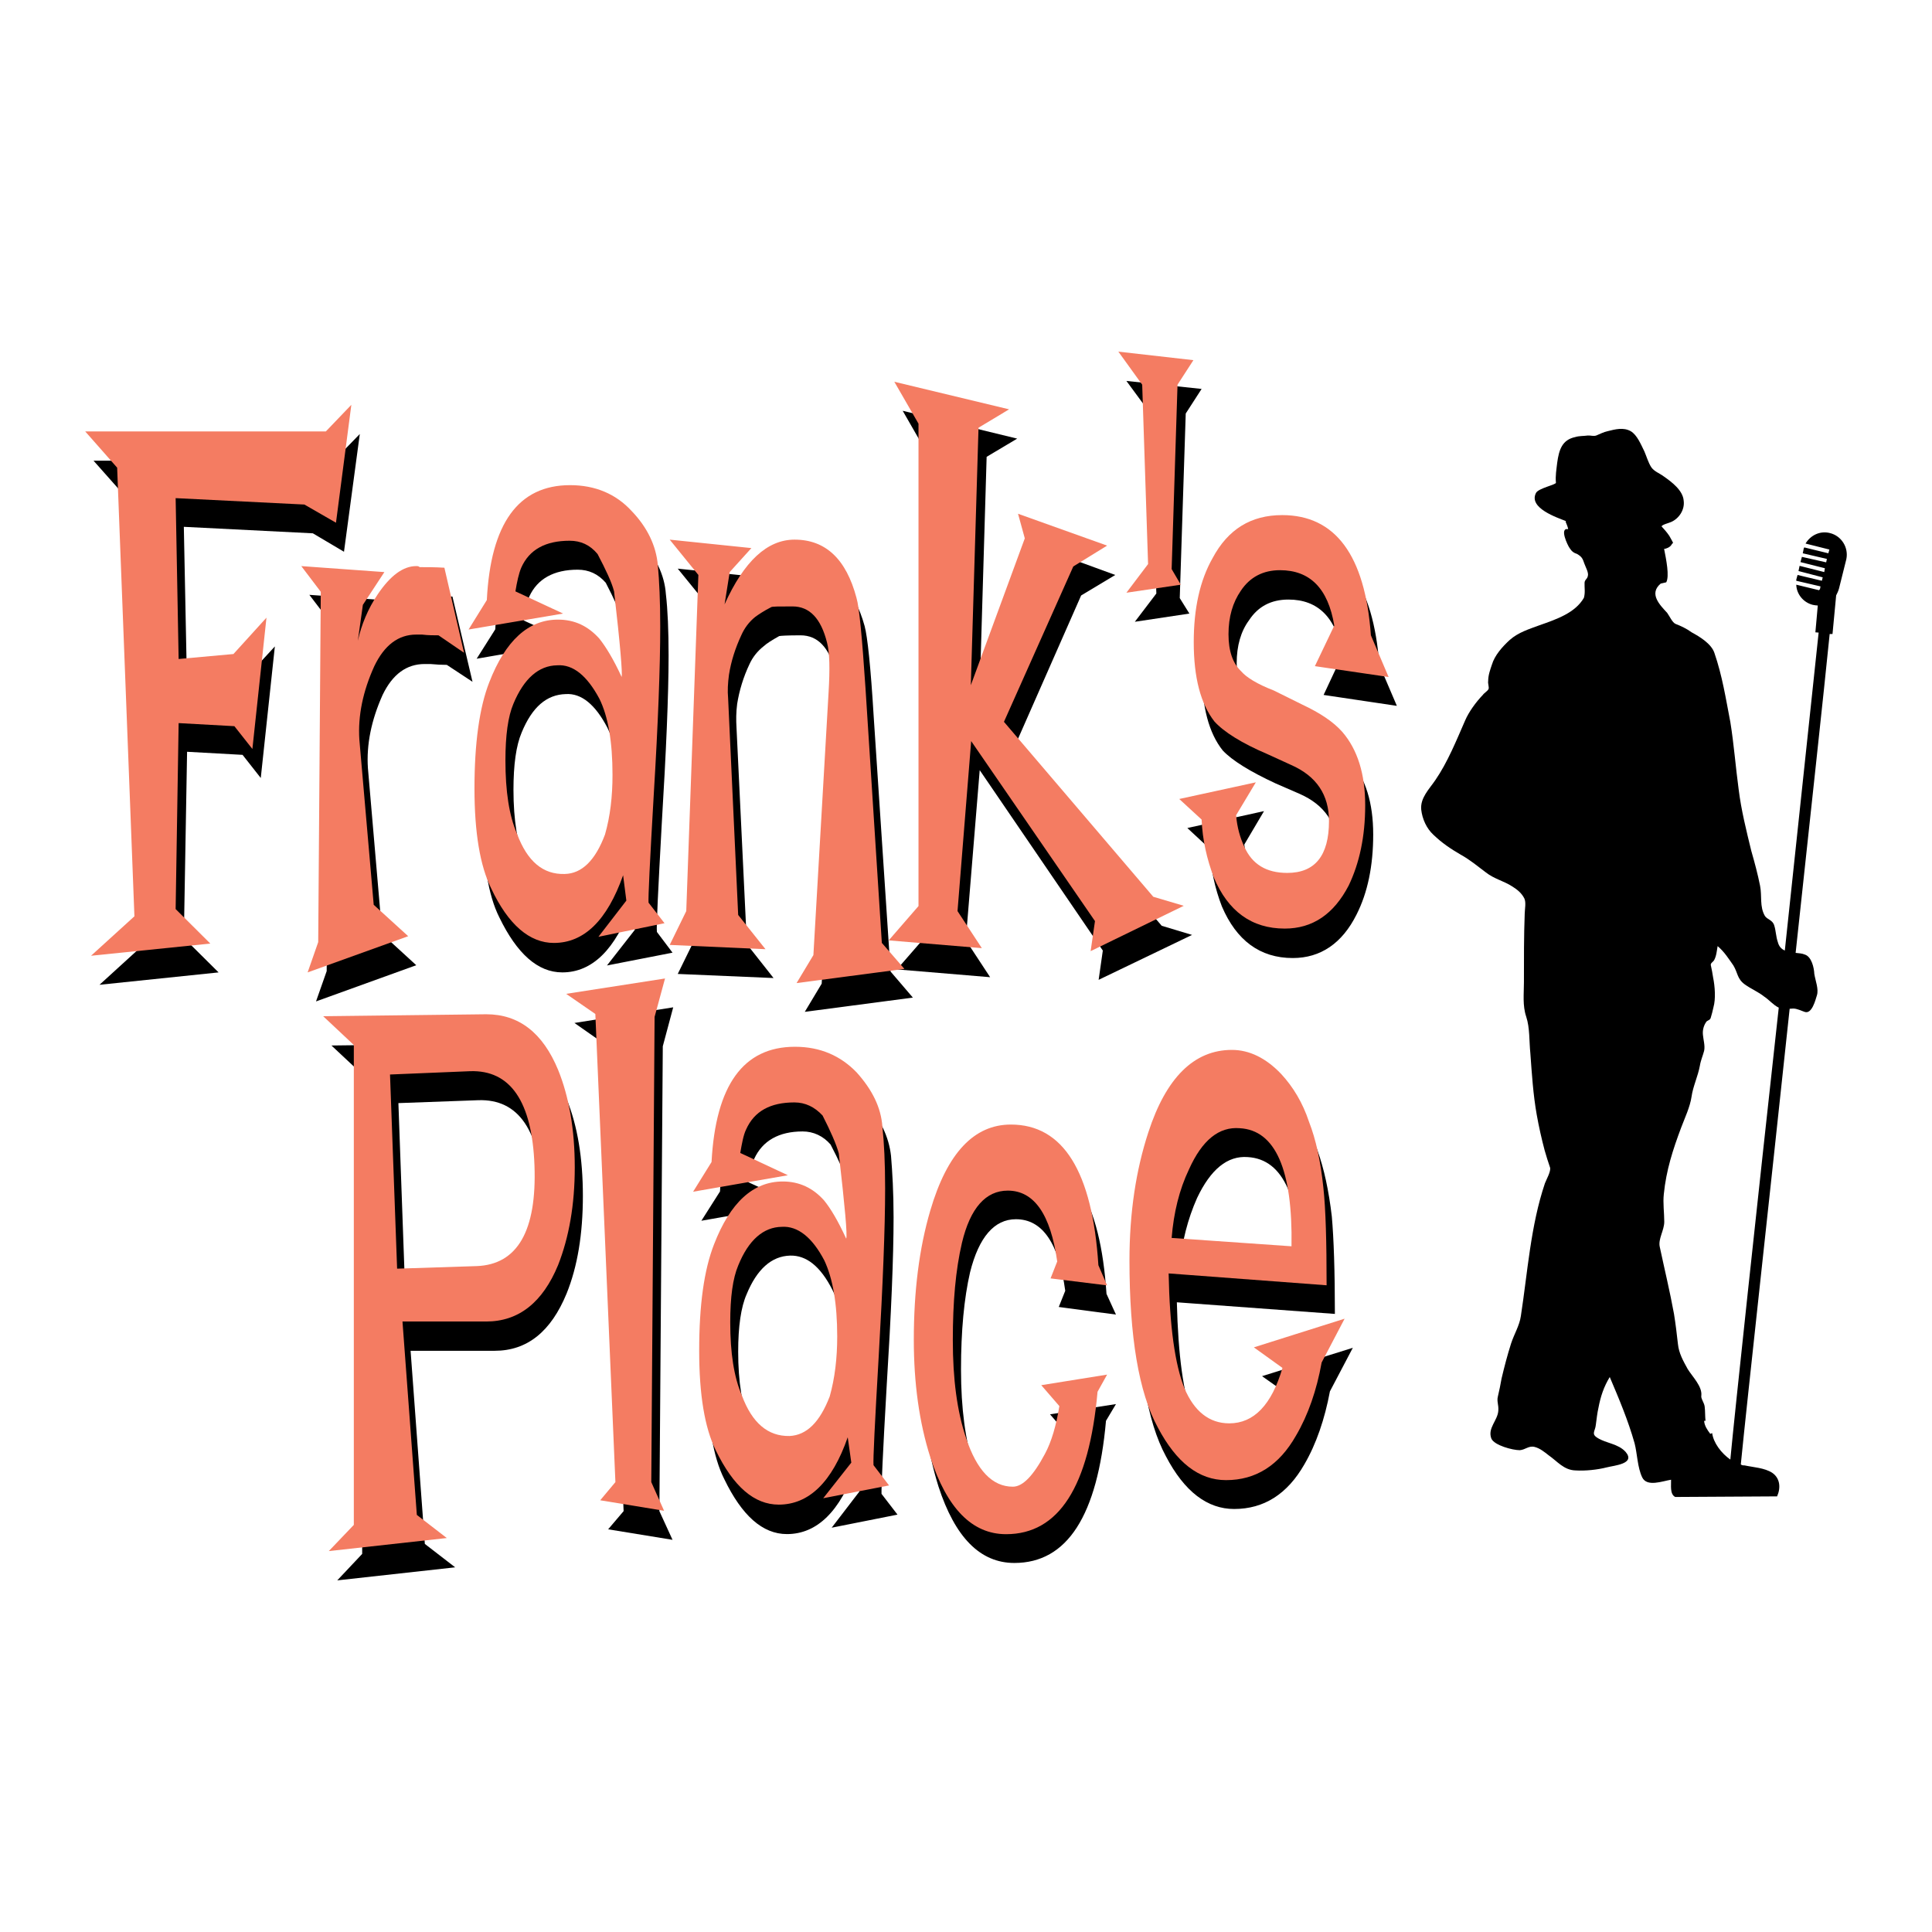
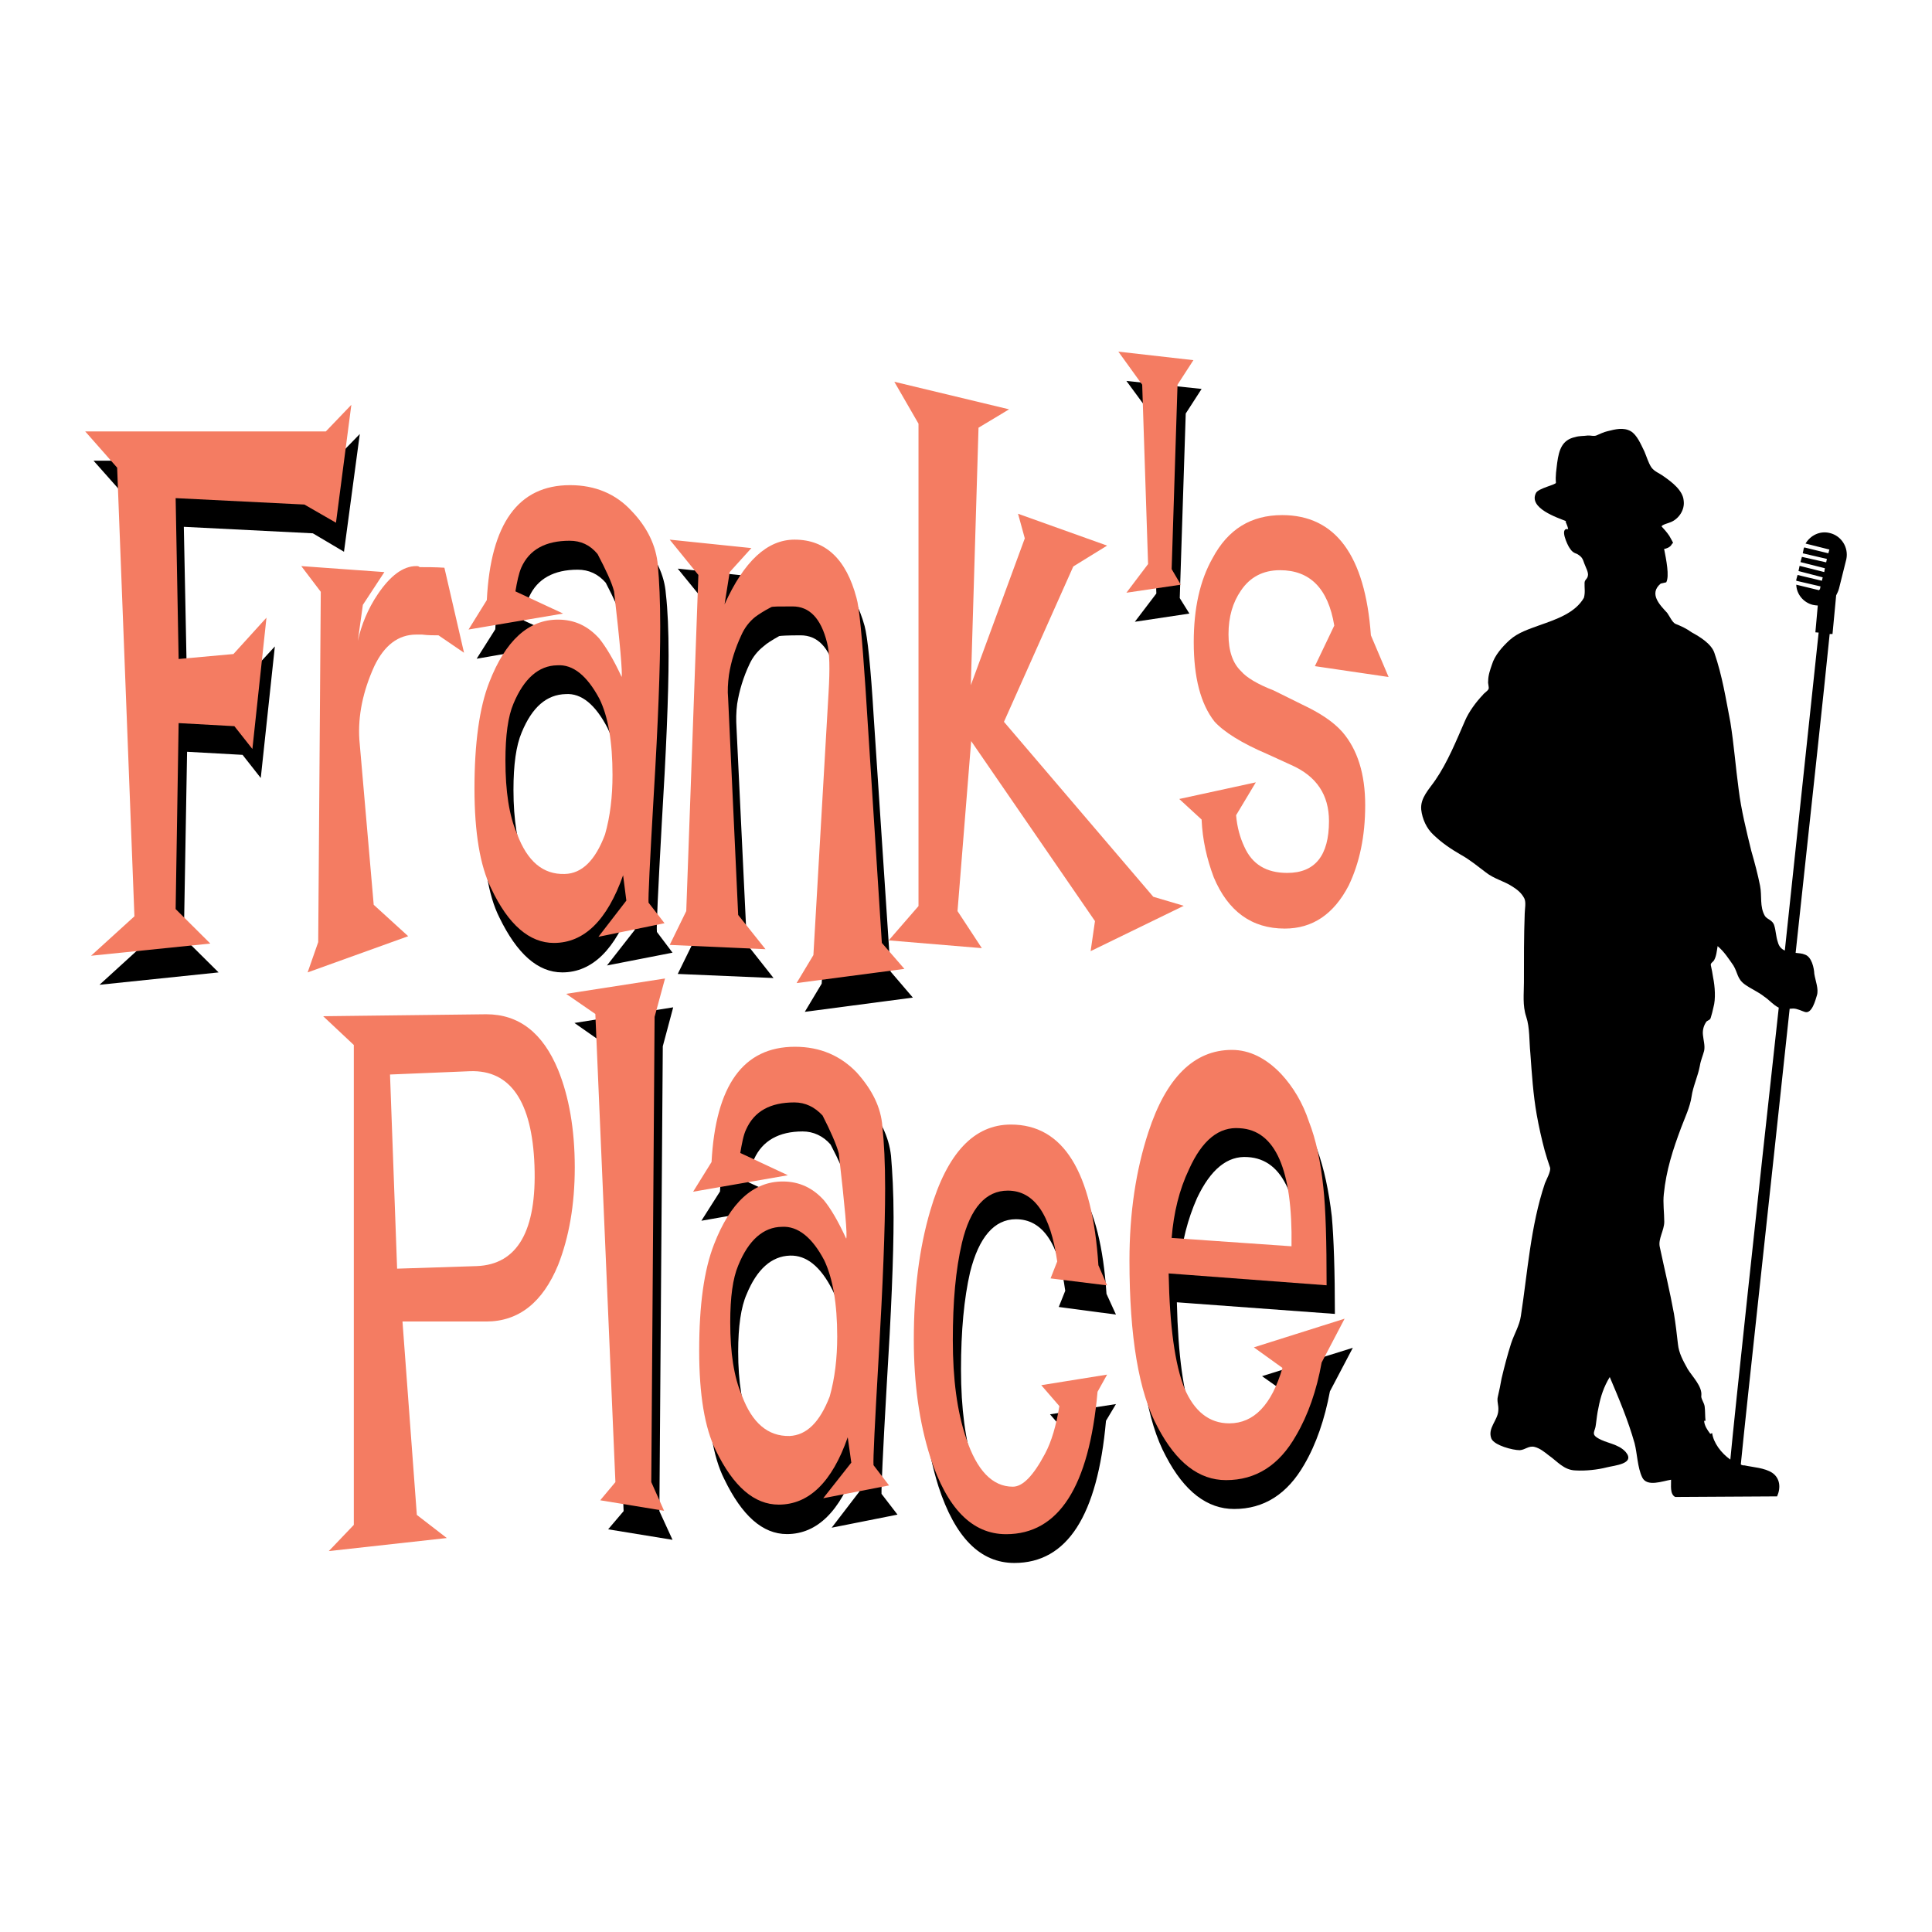
<svg xmlns="http://www.w3.org/2000/svg" version="1.0" id="Layer_1" x="0px" y="0px" width="192.756px" height="192.756px" viewBox="0 0 192.756 192.756" enable-background="new 0 0 192.756 192.756" xml:space="preserve">
  <g>
    <polygon fill-rule="evenodd" clip-rule="evenodd" fill="#FFFFFF" points="0,0 192.756,0 192.756,192.756 0,192.756 0,0  " />
    <path fill-rule="evenodd" clip-rule="evenodd" d="M182.569,53.183c-0.997-0.256-1.951,0.239-2.43,1.048l2.379,0.597l-0.104,0.374   l-2.402-0.587c-0.023,0.068-0.067,0.102-0.067,0.179l-0.084,0.408l2.409,0.563l-0.074,0.34l-2.42-0.546l-0.145,0.521l2.436,0.613   l-0.061,0.382l-2.462-0.621l-0.108,0.519l2.416,0.63l-0.084,0.341l-2.427-0.58l-0.104,0.384c-0.024,0.043-0.024,0.094-0.024,0.196   l2.419,0.562l-0.06,0.307h-0.068v0.077l-2.291-0.555c0.024,0.92,0.69,1.772,1.645,2.011c0.151,0.027,0.348,0.067,0.502,0.067   l-0.239,2.675l0.324,0.027c-0.647,6.184-1.969,18.44-3.374,31.72c-0.307-0.135-0.579-0.374-0.697-0.843   c-0.195-0.562-0.195-1.168-0.357-1.653c-0.154-0.561-0.717-0.597-0.937-0.961c-0.539-0.937-0.273-1.978-0.479-3.008   c-0.229-1.149-0.536-2.299-0.876-3.482c-0.479-1.968-1.008-4.064-1.261-6.143c-0.3-2.207-0.469-4.481-0.828-6.703   c-0.452-2.335-0.8-4.61-1.591-6.901c-0.307-0.927-1.5-1.635-2.268-2.053c-0.503-0.367-1.048-0.623-1.608-0.842   c-0.316-0.128-0.597-0.775-0.835-1.099c-0.741-0.802-1.85-1.91-0.647-2.922l0.553-0.128c0.333-0.613,0-2.258-0.212-3.332   c0.151,0,0.604-0.152,0.748-0.435c0.138-0.28,0.307,0.104-0.229-0.867c-0.256-0.384-0.546-0.691-0.775-0.946   c0.061-0.179,0.732-0.333,0.947-0.435c0.799-0.34,1.388-1.233,1.26-2.137c-0.077-1.024-1.202-1.867-1.994-2.419   c-0.435-0.324-0.954-0.485-1.251-0.93c-0.289-0.458-0.461-1.065-0.674-1.557c-0.34-0.684-0.731-1.654-1.364-2.019   c-0.731-0.411-1.557-0.188-2.308,0c-0.398,0.084-0.759,0.28-1.133,0.432c-0.28,0.094-0.579-0.024-0.843,0   c-0.425,0.06-0.842,0.026-1.253,0.154c-1.318,0.28-1.618,1.277-1.797,2.555c-0.077,0.69-0.195,1.313-0.127,2.002   c0,0.205-1.756,0.545-1.992,1.023c-0.768,1.507,2.129,2.46,3.013,2.811c-0.007,0.024-0.023,0.024-0.067,0.024   c0.104,0.283,0.223,0.496,0.266,0.775c-0.913-0.179-0.043,1.637,0.145,1.883c0.213,0.34,0.408,0.478,0.759,0.597   c0.458,0.28,0.536,0.435,0.715,0.963c0.128,0.365,0.451,0.903,0.34,1.244c-0.061,0.307-0.323,0.357-0.323,0.681   c-0.017,0.495,0.084,0.946-0.067,1.482c-0.862,1.5-2.719,2.137-4.421,2.733c-1.082,0.401-2.105,0.707-2.973,1.465   c-0.734,0.674-1.509,1.533-1.789,2.487c-0.172,0.512-0.367,1.031-0.367,1.634c-0.044,0.206,0.102,0.589,0.043,0.768   c-0.087,0.212-0.451,0.408-0.572,0.596c-0.688,0.715-1.396,1.686-1.77,2.555c-0.861,1.968-1.748,4.175-2.975,5.954   c-0.613,0.903-1.517,1.772-1.405,2.939c0.104,0.929,0.528,1.874,1.21,2.504c0.861,0.828,1.722,1.405,2.719,1.984   c0.953,0.529,1.686,1.152,2.527,1.782c0.819,0.647,1.816,0.859,2.643,1.405c0.502,0.323,0.902,0.63,1.192,1.193   c0.186,0.408,0.041,1.048,0.034,1.506c-0.085,2.275-0.078,4.54-0.078,6.857c0,1.143-0.151,2.309,0.229,3.434   c0.367,1.099,0.29,2.46,0.411,3.637c0.151,2.069,0.279,4.121,0.637,6.14c0.215,1.21,0.485,2.402,0.792,3.562   c0.154,0.562,0.351,1.149,0.539,1.712c0.094,0.374-0.357,1.166-0.512,1.56c-1.433,4.242-1.729,8.884-2.403,13.254   c-0.135,0.946-0.671,1.797-0.978,2.743c-0.359,1.125-0.666,2.298-0.946,3.483c-0.102,0.604-0.223,1.167-0.367,1.79   c-0.128,0.485,0.087,0.843,0.043,1.405c-0.043,0.978-1.108,1.763-0.69,2.811c0.307,0.673,2.122,1.148,2.828,1.148   c0.571-0.043,0.896-0.476,1.492-0.323c0.526,0.136,0.971,0.502,1.405,0.843c0.852,0.589,1.489,1.458,2.655,1.499   c0.997,0.061,2.207-0.067,3.137-0.307c0.759-0.195,2.878-0.347,1.881-1.533c-0.758-0.842-1.914-0.842-2.811-1.405   c-0.664-0.408-0.229-0.656-0.169-1.304c0.085-0.63,0.136-1.148,0.264-1.712c0.212-1.122,0.536-2.096,1.125-3.057   c0.927,2.181,1.83,4.317,2.478,6.608c0.266,1.024,0.282,2.402,0.758,3.4c0.479,0.997,2.035,0.366,2.881,0.239   c0.023,0.509-0.146,1.438,0.415,1.719l10.163-0.059c0.384-0.861,0.299-1.815-0.485-2.352c-0.775-0.502-1.874-0.546-2.77-0.741   c-0.146,0-0.254,0-0.365-0.101c0.631-6.382,2.838-26.339,4.873-45.455c0.128,0,0.229-0.023,0.348-0.023   c0.4,0,0.818,0.229,1.169,0.34c0.705,0.223,1.055-1.183,1.199-1.644c0.206-0.621-0.145-1.466-0.256-2.154   c-0.023-0.589-0.263-1.712-0.943-1.927c-0.29-0.128-0.606-0.128-0.92-0.169c1.473-13.698,2.835-26.186,3.396-31.814h0.283   l0.364-3.852c0.094-0.195,0.223-0.435,0.29-0.708l0.725-2.904C184.45,54.639,183.735,53.465,182.569,53.183L182.569,53.183z    M170.822,142.98c-0.084,0.026-0.154,0.076-0.188,0.076c-0.28-0.374-0.587-0.809-0.613-1.303c0.053,0,0.087,0,0.138,0   c-0.051-0.459-0.026-0.972-0.085-1.433c-0.053-0.381-0.394-0.799-0.333-1.071c0.111-0.93-0.902-1.908-1.364-2.666   c-0.448-0.818-0.876-1.56-0.971-2.504c-0.11-0.997-0.229-1.984-0.391-2.991c-0.408-2.241-0.946-4.455-1.422-6.696   c-0.172-0.782,0.451-1.651,0.451-2.494c0-0.903-0.145-1.874-0.044-2.77c0.239-2.376,0.896-4.404,1.729-6.625   c0.366-0.974,0.886-2.055,1.04-3.101c0.136-0.997,0.631-2.012,0.826-3.066c0.084-0.539,0.297-0.997,0.425-1.492   c0.111-0.502-0.075-1.099-0.118-1.601c-0.051-0.462,0.077-0.954,0.367-1.338c0.161-0.128,0.364-0.128,0.425-0.408   c0.094-0.307,0.179-0.631,0.256-0.997c0.239-0.826,0.152-2.079-0.034-2.982c-0.067-0.417-0.128-0.799-0.222-1.192   c-0.061-0.237,0.179-0.307,0.323-0.526c0.239-0.444,0.264-0.93,0.351-1.406c0.664,0.561,1.105,1.261,1.574,1.932   c0.451,0.751,0.366,1.338,1.151,1.9c0.604,0.435,1.335,0.731,1.941,1.219c0.479,0.314,0.894,0.833,1.432,1.089   c-2.189,19.898-4.387,40.377-4.831,45.088C171.716,144.975,170.95,143.943,170.822,142.98L170.822,142.98z" />
    <polygon fill-rule="evenodd" clip-rule="evenodd" points="35.897,43.302 34.32,55.049 31.213,53.209 18.341,52.562 18.665,68.687    24.1,68.107 27.422,64.495 26.017,77.621 24.201,75.312 18.665,75.005 18.341,93.576 21.808,97.017 9.926,98.253 14.253,94.308    12.531,49.57 9.33,45.961 33.309,45.961 35.897,43.302  " />
-     <path fill-rule="evenodd" clip-rule="evenodd" d="M47.142,68.022l-2.564-1.688c-0.485,0-1.048-0.027-1.644-0.085   c-0.155,0-0.333,0-0.562,0c-1.806,0-3.202,1.014-4.199,3.083c-1.125,2.514-1.627,4.957-1.465,7.316l1.422,16.535l3.4,3.117   l-10.001,3.612l1.065-3.025l0.222-34.982l-1.951-2.557l8.306,0.589l-2.123,3.323l-0.502,3.585c0.306-1.593,0.963-3.17,1.951-4.687   c1.261-1.813,2.571-2.811,3.875-2.811c0.084,0,0.229,0.06,0.323,0.104c0.708,0,1.55,0.041,2.446,0.068L47.142,68.022L47.142,68.022   z" />
    <path fill-rule="evenodd" clip-rule="evenodd" d="M67.098,95.049l-6.541,1.277l2.777-3.552l-0.324-2.521   c-1.593,4.447-3.909,6.763-6.908,6.763c-2.453,0-4.522-1.864-6.278-5.477c-1.125-2.224-1.645-5.553-1.645-9.957   c0-4.549,0.495-8.067,1.49-10.639c1.577-4.098,3.858-6.15,6.816-6.15c1.668,0,3.023,0.586,4.114,1.821   c0.664,0.794,1.422,2.028,2.239,3.808c0.111-0.307-0.145-3.159-0.732-8.516c-0.28-0.93-0.843-2.173-1.671-3.767   c-0.756-0.867-1.675-1.301-2.801-1.301c-2.376,0-4.02,0.91-4.829,2.683c-0.198,0.587-0.401,1.388-0.555,2.386l4.754,2.18   l-9.448,1.635l1.859-2.938c0.348-7.649,3.117-11.474,8.296-11.474c2.528,0,4.59,0.876,6.15,2.53   c1.574,1.719,2.437,3.525,2.572,5.416c0.188,1.603,0.272,3.663,0.272,6.152c0,3.977-0.246,9.598-0.681,16.771   c-0.367,6.703-0.546,10.322-0.485,10.8L67.098,95.049L67.098,95.049z M61.194,86.122c0.504-1.796,0.734-3.748,0.734-5.911   c0-3.332-0.444-5.819-1.328-7.606c-1.203-2.311-2.598-3.46-4.158-3.356c-1.9,0.051-3.346,1.285-4.395,3.832   c-0.555,1.311-0.818,3.204-0.818,5.725c0,3.033,0.408,5.452,1.149,7.265c1.074,2.733,2.641,4.088,4.795,4.03   C58.862,90.031,60.207,88.729,61.194,86.122L61.194,86.122z" />
    <path fill-rule="evenodd" clip-rule="evenodd" d="M91.077,99.53l-10.783,1.422l1.686-2.811l1.516-26.159   c0.188-2.335,0.111-3.96-0.169-5c-0.597-2.402-1.765-3.595-3.45-3.595c-1.312,0-2.028,0.043-2.14,0.077   c-0.731,0.411-1.234,0.724-1.55,1.014c-0.604,0.478-1.088,1.075-1.413,1.789c-0.606,1.277-1.014,2.623-1.227,3.96   c-0.111,0.845-0.111,1.62-0.067,2.352l1.038,21.627l2.659,3.373l-9.559-0.408l1.654-3.373l1.243-33.502l-2.897-3.562l8.151,0.845   l-2.154,2.359l-0.502,3.219c1.941-4.267,4.276-6.423,7.009-6.423c3.05,0,5.095,1.927,6.143,5.732   c0.28,1.041,0.604,4.022,0.903,9.014l1.686,25.452L91.077,99.53L91.077,99.53z" />
-     <polygon fill-rule="evenodd" clip-rule="evenodd" points="118.931,93.276 109.611,97.758 110.028,94.836 97.746,76.838    96.357,93.798 98.786,97.495 89.483,96.719 92.465,93.293 92.465,45.169 90.062,40.984 101.486,43.761 98.437,45.577    97.678,71.258 103.043,56.606 102.389,54.12 111.272,57.365 107.865,59.41 101.008,74.981 115.905,92.366 118.931,93.276  " />
    <polygon fill-rule="evenodd" clip-rule="evenodd" points="119.885,38.804 118.301,41.257 117.704,59.673 118.665,61.216    113.223,62.035 115.369,59.214 114.773,41.257 112.381,38.005 119.885,38.804  " />
-     <path fill-rule="evenodd" clip-rule="evenodd" d="M139.365,70.423l-7.309-1.089l1.883-4.02c-0.605-3.689-2.429-5.496-5.391-5.496   c-1.723,0-3.026,0.683-3.929,2.062c-0.816,1.099-1.234,2.555-1.234,4.276c0,1.668,0.418,2.965,1.294,3.791   c0.503,0.512,1.577,1.125,3.246,1.839l2.827,1.406c1.782,0.859,3.093,1.721,3.962,2.682c1.533,1.772,2.291,4.233,2.291,7.386   c0,3.134-0.555,5.8-1.66,7.98c-1.433,2.871-3.586,4.344-6.363,4.344c-3.281,0-5.623-1.763-7.071-5.144   c-0.706-1.815-1.116-3.757-1.234-5.775l-2.214-2.052l7.649-1.688l-1.968,3.333c0.145,1.166,0.381,2.221,0.843,3.134   c0.758,1.729,2.18,2.598,4.242,2.598c2.811,0,4.208-1.746,4.208-5.196c0-2.615-1.27-4.488-3.767-5.587l-2.409-1.048   c-2.555-1.186-4.327-2.284-5.265-3.281c-1.381-1.729-2.088-4.344-2.088-7.913c0-3.339,0.649-6.14,1.9-8.39   c1.55-2.861,3.851-4.344,6.935-4.344c5.324,0,8.262,4.064,8.876,12.104L139.365,70.423L139.365,70.423z" />
-     <path fill-rule="evenodd" clip-rule="evenodd" d="M58.154,119.308c0,3.791-0.529,7.046-1.627,9.755   c-1.558,3.781-3.919,5.705-7.172,5.705h-8.39l1.422,19.269l3.025,2.335l-11.764,1.302l2.487-2.64V107.18l-3.067-2.871l16.286-0.195   c3.253-0.027,5.614,1.812,7.172,5.526C57.625,112.299,58.154,115.611,58.154,119.308L58.154,119.308z M54.151,119.155   c-0.28-6.372-2.402-9.516-6.422-9.388l-7.98,0.29l0.698,19.413l7.946-0.256C52.439,129.002,54.374,125.673,54.151,119.155   L54.151,119.155z" />
    <polygon fill-rule="evenodd" clip-rule="evenodd" points="67.166,100.501 66.127,104.386 65.787,150.765 67.098,153.628    60.675,152.58 62.218,150.765 60.207,104.086 57.312,102.061 67.166,100.501  " />
    <path fill-rule="evenodd" clip-rule="evenodd" d="M89.543,151.114l-6.567,1.305l2.77-3.612l-0.35-2.497   c-1.56,4.455-3.868,6.746-6.884,6.746c-2.437,0-4.489-1.847-6.242-5.466c-1.142-2.251-1.671-5.58-1.671-9.941   c0-4.565,0.502-8.117,1.482-10.597c1.593-4.233,3.868-6.278,6.807-6.278c1.685,0,3.049,0.613,4.155,1.925   c0.64,0.724,1.381,2.011,2.224,3.773c0.111-0.307-0.127-3.144-0.741-8.502c-0.28-0.971-0.842-2.214-1.661-3.781   c-0.731-0.843-1.702-1.304-2.784-1.304c-2.386,0-4.006,0.937-4.832,2.727c-0.237,0.545-0.435,1.347-0.597,2.335l4.771,2.189   l-9.446,1.659l1.857-2.922c0.374-7.7,3.134-11.515,8.287-11.515c2.547,0,4.583,0.842,6.143,2.53   c1.557,1.719,2.419,3.518,2.632,5.426c0.135,1.617,0.256,3.652,0.256,6.156c0,3.963-0.239,9.584-0.684,16.73   c-0.391,6.773-0.543,10.325-0.519,10.844L89.543,151.114L89.543,151.114z M83.606,142.179c0.495-1.804,0.768-3.825,0.768-5.901   c0-3.306-0.469-5.88-1.331-7.599c-1.2-2.359-2.605-3.45-4.216-3.407c-1.85,0.051-3.312,1.362-4.336,3.858   c-0.562,1.268-0.843,3.202-0.843,5.726c0,3.006,0.392,5.466,1.167,7.282c1.048,2.732,2.642,4.07,4.778,4.044   C81.281,146.08,82.626,144.776,83.606,142.179L83.606,142.179z" />
    <path fill-rule="evenodd" clip-rule="evenodd" d="M111.34,140.085l-0.995,1.669c-0.843,9.472-3.868,14.183-9.142,14.183   c-3.397,0-5.911-2.53-7.572-7.633c-1.099-3.527-1.661-7.393-1.661-11.72c0-4.839,0.562-9.166,1.661-12.923   c1.712-5.715,4.371-8.569,8.05-8.569c5.223,0,8.101,4.677,8.714,13.995l0.944,2.069l-5.706-0.759l0.647-1.617   c-0.647-4.735-2.265-7.138-4.924-7.138c-2.146,0-3.696,1.779-4.573,5.298c-0.596,2.591-0.903,5.836-0.903,9.694   c0,3.883,0.435,7.146,1.301,9.769c1.125,3.238,2.659,4.822,4.67,4.822c0.97,0,2.068-1.081,3.235-3.245   c0.646-1.271,1.132-2.881,1.448-4.822l-1.772-2.052L111.34,140.085L111.34,140.085z" />
    <path fill-rule="evenodd" clip-rule="evenodd" d="M134.971,134.471l-2.284,4.344c-0.519,2.768-1.361,5.247-2.555,7.293   c-1.704,2.972-4.037,4.444-7.002,4.444c-2.658,0-4.957-1.712-6.813-5.271c-1.867-3.46-2.794-9.004-2.794-16.653   c0-4.737,0.613-8.91,1.891-12.751c1.746-5.428,4.532-8.238,8.313-8.238c1.738,0,3.38,0.818,4.913,2.411   c1.236,1.328,2.156,2.861,2.796,4.702c0.665,1.84,1.141,4.054,1.439,6.61c0.195,2.181,0.307,5.467,0.307,9.727l-15.767-1.159   c0.128,5.3,0.654,9.141,1.584,11.483c0.971,2.368,2.443,3.562,4.498,3.562c2.437,0,4.206-1.918,5.314-5.624l-2.896-2.052   L134.971,134.471L134.971,134.471z M129.697,127.179c0.095-7.589-1.634-11.524-5.206-11.736c-2.035-0.155-3.703,1.227-5.058,4.08   c-0.93,2.094-1.517,4.368-1.739,6.855L129.697,127.179L129.697,127.179z" />
    <polygon fill-rule="evenodd" clip-rule="evenodd" fill="#F47C62" points="35.054,40.388 33.521,52.152 30.368,50.338    17.524,49.699 17.822,65.748 23.291,65.253 26.586,61.624 25.181,74.726 23.385,72.451 17.822,72.144 17.524,90.698 20.982,94.139    9.083,95.355 13.411,91.419 11.688,46.659 8.504,43.046 32.507,43.046 35.054,40.388  " />
    <path fill-rule="evenodd" clip-rule="evenodd" fill="#F47C62" d="M46.296,65.125l-2.545-1.738c-0.461,0-1.041,0-1.644-0.075   c-0.138,0-0.341,0-0.58,0c-1.78,0-3.178,1.055-4.182,3.151c-1.142,2.513-1.644,4.957-1.492,7.326l1.432,16.482l3.44,3.134   l-10.033,3.612l1.056-3.023l0.256-34.95l-1.944-2.564l8.289,0.597l-2.146,3.271l-0.502,3.585c0.347-1.574,1.004-3.194,1.992-4.65   c1.253-1.857,2.531-2.804,3.834-2.804c0.128,0,0.239,0,0.34,0.104c0.732,0,1.533,0,2.47,0.058L46.296,65.125L46.296,65.125z" />
    <path fill-rule="evenodd" clip-rule="evenodd" fill="#F47C62" d="M66.299,92.11l-6.594,1.355l2.786-3.612l-0.323-2.528   c-1.594,4.505-3.895,6.753-6.908,6.753c-2.412,0-4.542-1.796-6.261-5.452c-1.098-2.231-1.661-5.537-1.661-9.965   c0-4.499,0.493-8.084,1.473-10.581c1.618-4.172,3.909-6.261,6.857-6.261c1.678,0,3.006,0.647,4.131,1.9   c0.638,0.802,1.396,2.028,2.224,3.825c0.084-0.367-0.138-3.202-0.758-8.543c-0.239-0.929-0.828-2.163-1.644-3.723   c-0.758-0.92-1.688-1.328-2.787-1.328c-2.402,0-4.027,0.876-4.829,2.69c-0.239,0.562-0.425,1.407-0.58,2.361l4.754,2.214   l-9.431,1.594l1.823-2.941c0.384-7.657,3.153-11.464,8.306-11.464c2.521,0,4.583,0.886,6.133,2.572   c1.584,1.644,2.454,3.484,2.623,5.411c0.145,1.558,0.239,3.626,0.239,6.116c0,4.02-0.212,9.607-0.647,16.779   c-0.391,6.705-0.562,10.315-0.519,10.776L66.299,92.11L66.299,92.11z M60.361,83.261c0.519-1.806,0.749-3.8,0.749-5.947   c0-3.303-0.435-5.833-1.312-7.606c-1.219-2.275-2.615-3.441-4.199-3.33c-1.866,0.024-3.332,1.337-4.37,3.824   c-0.546,1.278-0.802,3.178-0.802,5.672c0,3.06,0.367,5.503,1.152,7.302c1.029,2.777,2.615,4.088,4.762,4.02   C58.061,87.16,59.397,85.833,60.361,83.261L60.361,83.261z" />
    <path fill-rule="evenodd" clip-rule="evenodd" fill="#F47C62" d="M90.234,96.667l-10.759,1.415l1.678-2.793l1.516-26.236   c0.135-2.282,0.111-3.926-0.152-4.923c-0.606-2.443-1.755-3.627-3.443-3.627c-1.338,0-2.069,0-2.137,0.075   c-0.734,0.376-1.236,0.717-1.577,0.963c-0.621,0.495-1.082,1.115-1.405,1.847c-0.586,1.263-1.014,2.574-1.227,3.945   c-0.111,0.843-0.152,1.593-0.084,2.315l1.004,21.637l2.726,3.417l-9.557-0.427l1.651-3.374l1.209-33.536l-2.861-3.525l8.151,0.843   l-2.164,2.393l-0.512,3.221c1.941-4.303,4.252-6.457,6.985-6.457c3.083,0,5.146,1.925,6.176,5.81   c0.28,0.927,0.561,3.977,0.894,8.934l1.635,25.488L90.234,96.667L90.234,96.667z" />
    <polygon fill-rule="evenodd" clip-rule="evenodd" fill="#F47C62" points="118.105,90.372 108.812,94.896 109.246,91.898    96.894,73.94 95.532,90.9 97.958,94.597 88.667,93.822 91.639,90.398 91.639,42.271 89.227,38.089 100.677,40.839 97.627,42.672    96.859,68.363 102.244,53.711 101.57,51.258 110.456,54.436 107.083,56.515 100.165,72.017 115.063,89.471 118.105,90.372  " />
    <polygon fill-rule="evenodd" clip-rule="evenodd" fill="#F47C62" points="119.066,35.933 117.482,38.379 116.896,56.778    117.806,58.335 112.381,59.137 114.544,56.276 113.957,38.379 111.579,35.083 119.066,35.933  " />
    <path fill-rule="evenodd" clip-rule="evenodd" fill="#F47C62" d="M138.54,67.544l-7.353-1.082l1.934-4.047   c-0.613-3.714-2.427-5.527-5.418-5.527c-1.686,0-2.996,0.69-3.899,2.042c-0.812,1.176-1.236,2.608-1.236,4.354   c0,1.671,0.425,2.897,1.271,3.697c0.502,0.589,1.584,1.27,3.244,1.908l2.838,1.405c1.796,0.845,3.107,1.722,3.993,2.719   c1.533,1.772,2.292,4.216,2.292,7.326c0,3.141-0.58,5.783-1.645,8.006c-1.49,2.871-3.612,4.3-6.379,4.3   c-3.289,0-5.658-1.712-7.087-5.119c-0.69-1.84-1.125-3.738-1.21-5.759l-2.231-2.052l7.64-1.661l-1.968,3.281   c0.102,1.217,0.401,2.248,0.819,3.141c0.774,1.746,2.188,2.615,4.283,2.615c2.76,0,4.165-1.712,4.165-5.169   c0-2.615-1.233-4.482-3.781-5.604l-2.352-1.075c-2.599-1.106-4.368-2.231-5.298-3.262c-1.371-1.755-2.062-4.37-2.062-7.922   c0-3.347,0.612-6.141,1.883-8.381c1.54-2.881,3.832-4.286,6.942-4.286c5.297,0,8.279,4.003,8.849,11.993L138.54,67.544   L138.54,67.544z" />
    <path fill-rule="evenodd" clip-rule="evenodd" fill="#F47C62" d="M57.345,116.473c0,3.738-0.579,6.983-1.661,9.736   c-1.534,3.721-3.919,5.638-7.171,5.638h-8.357l1.432,19.295l2.989,2.308l-11.773,1.302l2.497-2.615v-47.878l-3.057-2.871   l16.27-0.195c3.252,0,5.638,1.84,7.171,5.554C56.766,109.403,57.345,112.673,57.345,116.473L57.345,116.473z M53.325,116.285   c-0.239-6.423-2.419-9.54-6.416-9.412l-7.997,0.331l0.708,19.371l7.936-0.256C51.638,126.165,53.564,122.792,53.325,116.285   L53.325,116.285z" />
    <polygon fill-rule="evenodd" clip-rule="evenodd" fill="#F47C62" points="66.35,97.623 65.309,101.454 64.978,147.869    66.255,150.73 59.883,149.683 61.399,147.869 59.397,101.165 56.486,99.156 66.35,97.623  " />
    <path fill-rule="evenodd" clip-rule="evenodd" fill="#F47C62" d="M88.701,148.202l-6.567,1.277l2.801-3.552l-0.357-2.53   c-1.557,4.472-3.875,6.72-6.881,6.72c-2.437,0-4.522-1.789-6.288-5.426c-1.105-2.247-1.651-5.553-1.651-9.924   c0-4.582,0.485-8.066,1.482-10.621c1.618-4.175,3.899-6.269,6.865-6.269c1.644,0,3.016,0.654,4.114,1.891   c0.647,0.792,1.388,2.026,2.207,3.815c0.128-0.341-0.128-3.151-0.741-8.519c-0.256-0.928-0.819-2.205-1.618-3.771   c-0.785-0.845-1.714-1.304-2.813-1.304c-2.393,0-4.003,0.869-4.82,2.709c-0.266,0.553-0.41,1.371-0.579,2.332l4.751,2.224   l-9.455,1.645l1.84-2.965c0.41-7.674,3.177-11.498,8.323-11.498c2.531,0,4.549,0.903,6.143,2.547   c1.558,1.729,2.444,3.501,2.579,5.426c0.171,1.601,0.273,3.619,0.273,6.15c0,4.01-0.23,9.6-0.638,16.711   c-0.391,6.763-0.572,10.352-0.52,10.911L88.701,148.202L88.701,148.202z M82.78,139.327c0.512-1.816,0.749-3.817,0.749-5.988   c0-3.281-0.442-5.793-1.285-7.582c-1.202-2.301-2.651-3.458-4.242-3.356c-1.816,0.024-3.315,1.295-4.354,3.868   c-0.536,1.277-0.792,3.142-0.792,5.662c0,3.033,0.367,5.462,1.167,7.309c1.014,2.727,2.591,4.074,4.754,4.03   C80.479,143.186,81.783,141.908,82.78,139.327L82.78,139.327z" />
    <path fill-rule="evenodd" clip-rule="evenodd" fill="#F47C62" d="M110.456,137.145l-0.954,1.714   c-0.845,9.47-3.868,14.207-9.124,14.207c-3.397,0-5.901-2.581-7.562-7.676c-1.108-3.481-1.645-7.4-1.645-11.721   c0-4.846,0.536-9.132,1.645-12.896c1.685-5.742,4.368-8.576,8.04-8.576c5.213,0,8.135,4.674,8.731,14.035l0.869,2.012l-5.641-0.698   l0.664-1.688c-0.664-4.711-2.309-7.069-4.931-7.069c-2.18,0-3.74,1.704-4.575,5.213c-0.63,2.699-0.91,5.877-0.91,9.701   c0,3.902,0.425,7.104,1.32,9.762c1.072,3.245,2.632,4.863,4.668,4.863c0.987,0,2.035-1.082,3.201-3.27   c0.666-1.236,1.125-2.844,1.441-4.771l-1.806-2.087L110.456,137.145L110.456,137.145z" />
    <path fill-rule="evenodd" clip-rule="evenodd" fill="#F47C62" d="M134.152,131.566l-2.291,4.37c-0.495,2.768-1.345,5.23-2.555,7.29   c-1.688,2.981-4.023,4.447-6.979,4.447c-2.706,0-4.957-1.746-6.813-5.257c-1.907-3.501-2.827-9.078-2.827-16.66   c0-4.762,0.646-9.004,1.883-12.785c1.771-5.444,4.557-8.222,8.338-8.222c1.738,0,3.399,0.81,4.916,2.403   c1.209,1.304,2.153,2.896,2.767,4.744c0.708,1.806,1.169,3.979,1.439,6.567c0.239,2.181,0.326,5.426,0.326,9.77l-15.76-1.183   c0.101,5.28,0.63,9.098,1.576,11.457c0.971,2.298,2.47,3.501,4.472,3.501c2.453,0,4.226-1.84,5.308-5.53l-2.854-2.052   L134.152,131.566L134.152,131.566z M128.854,124.342c0.128-7.666-1.62-11.585-5.162-11.78c-2.062-0.169-3.747,1.169-5.067,4.107   c-0.972,2.035-1.526,4.326-1.729,6.84L128.854,124.342L128.854,124.342z" />
  </g>
</svg>